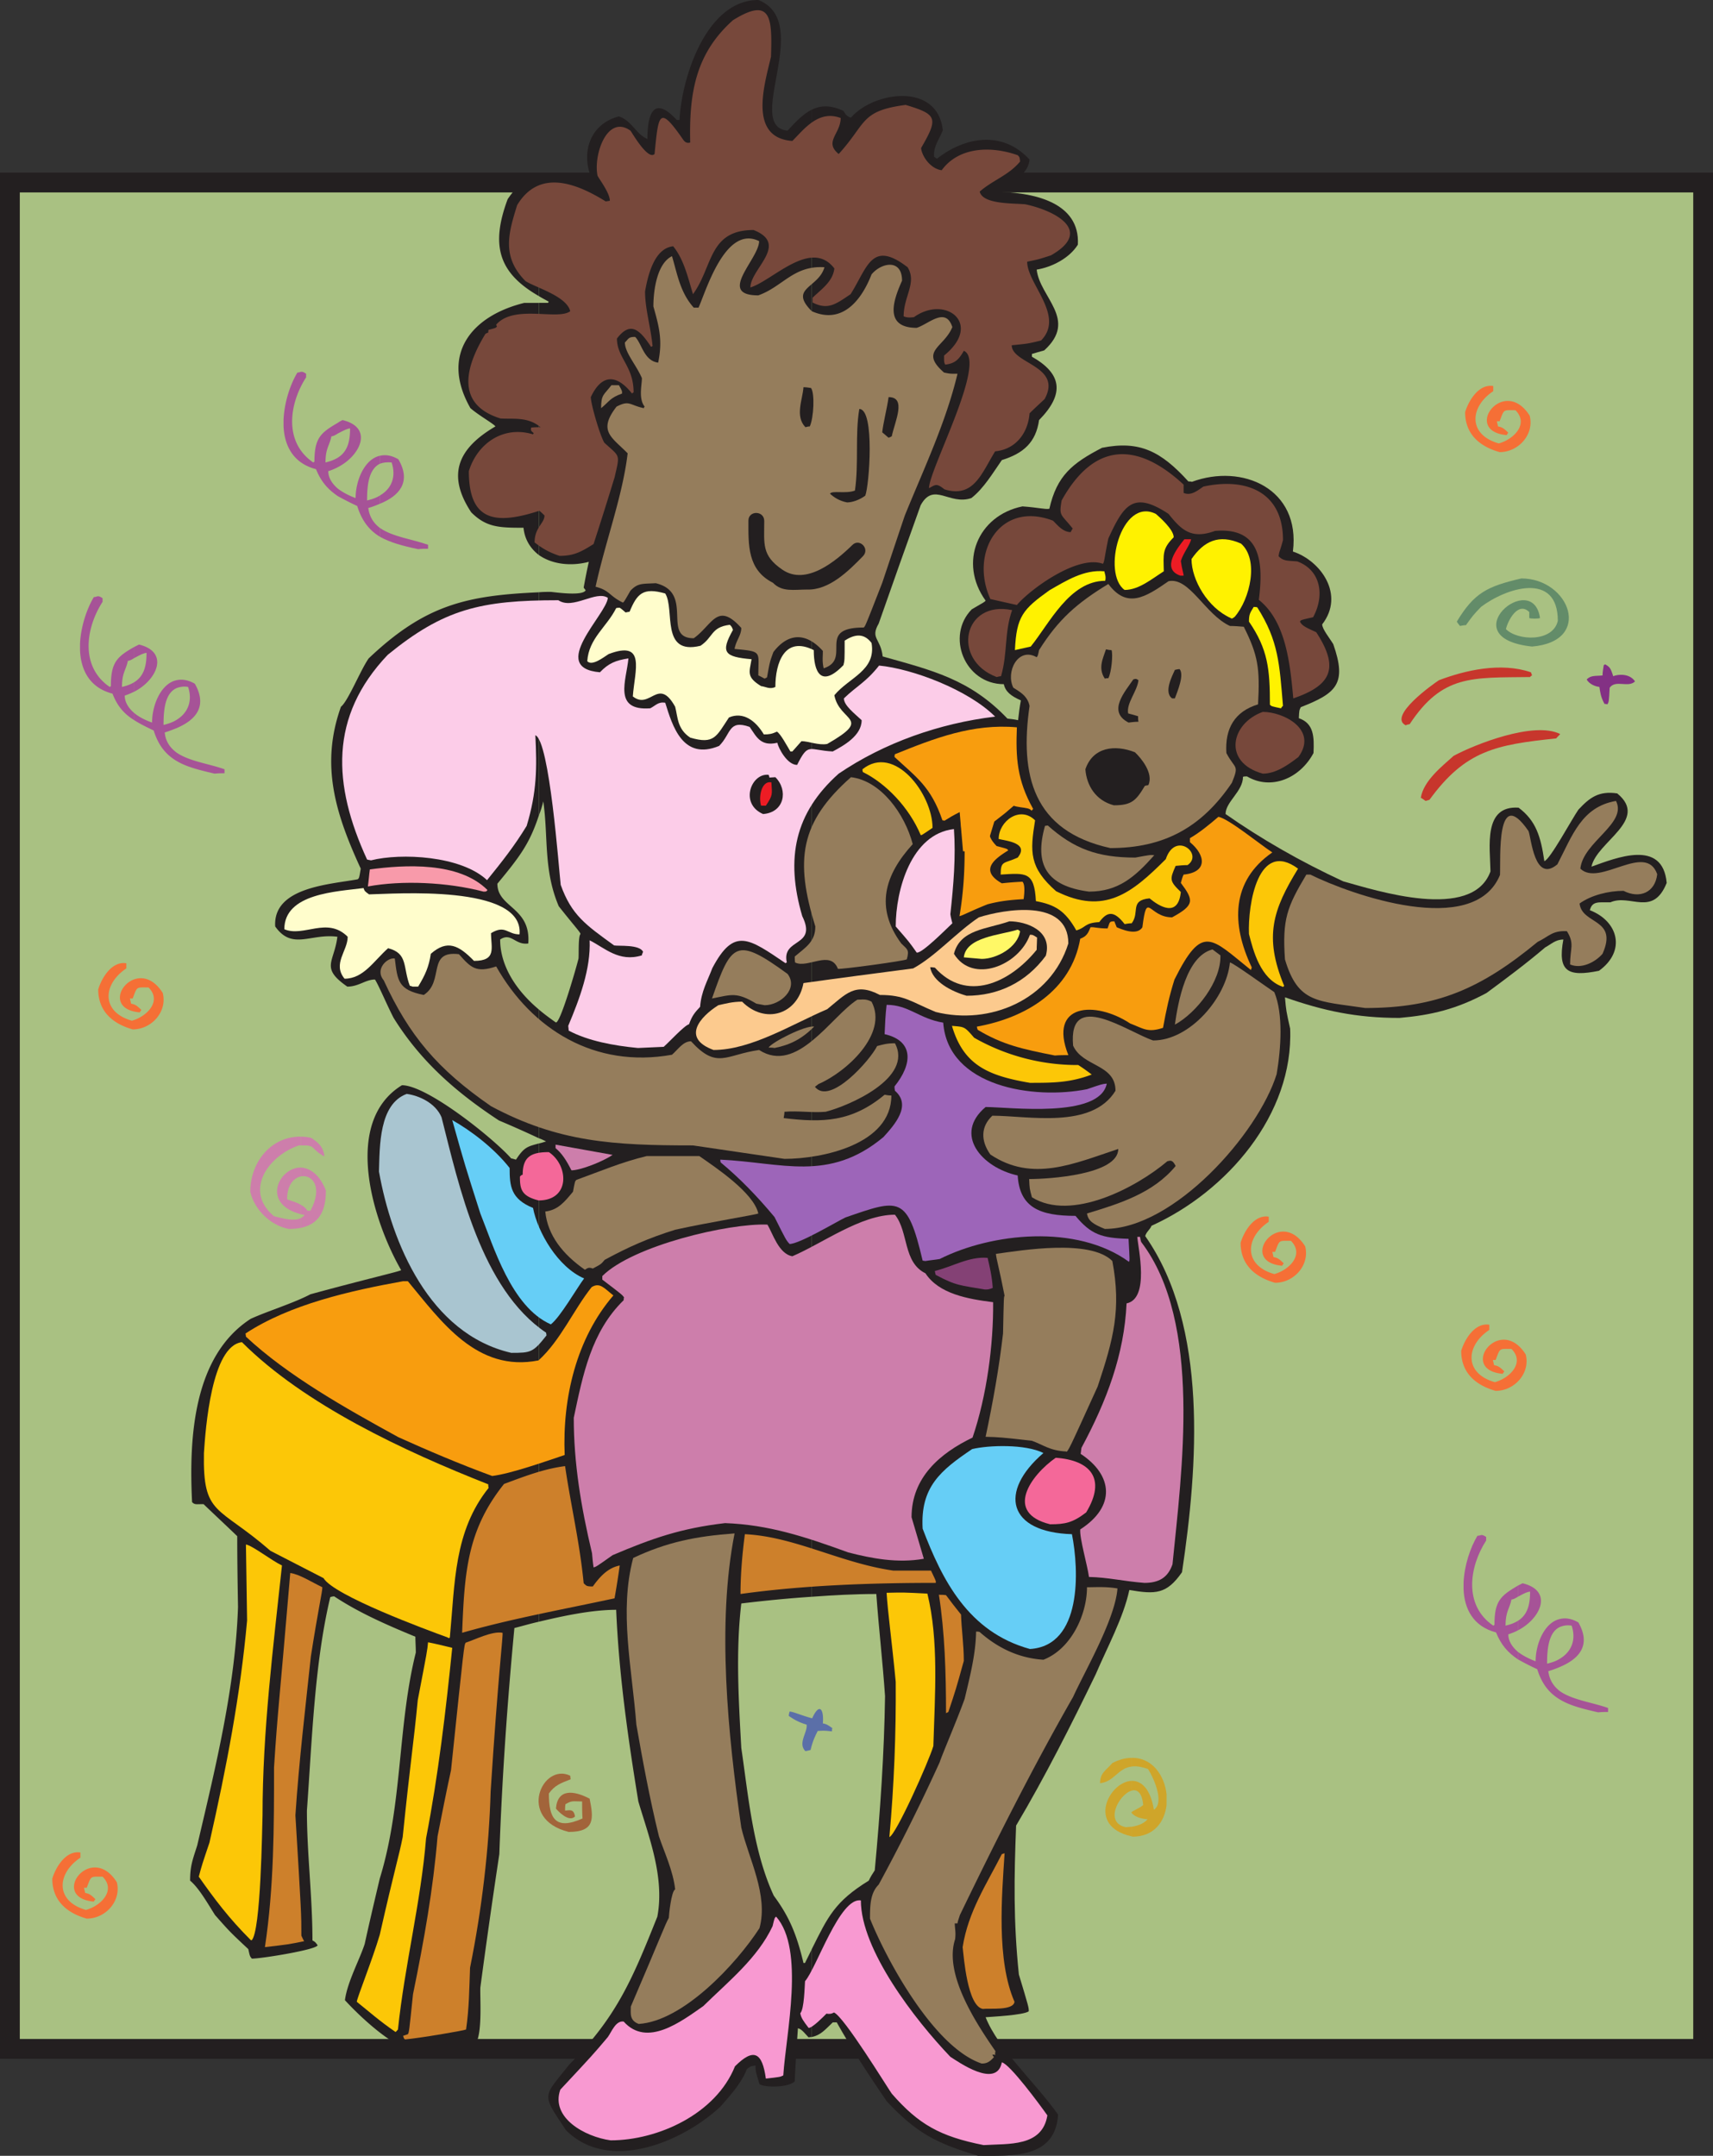
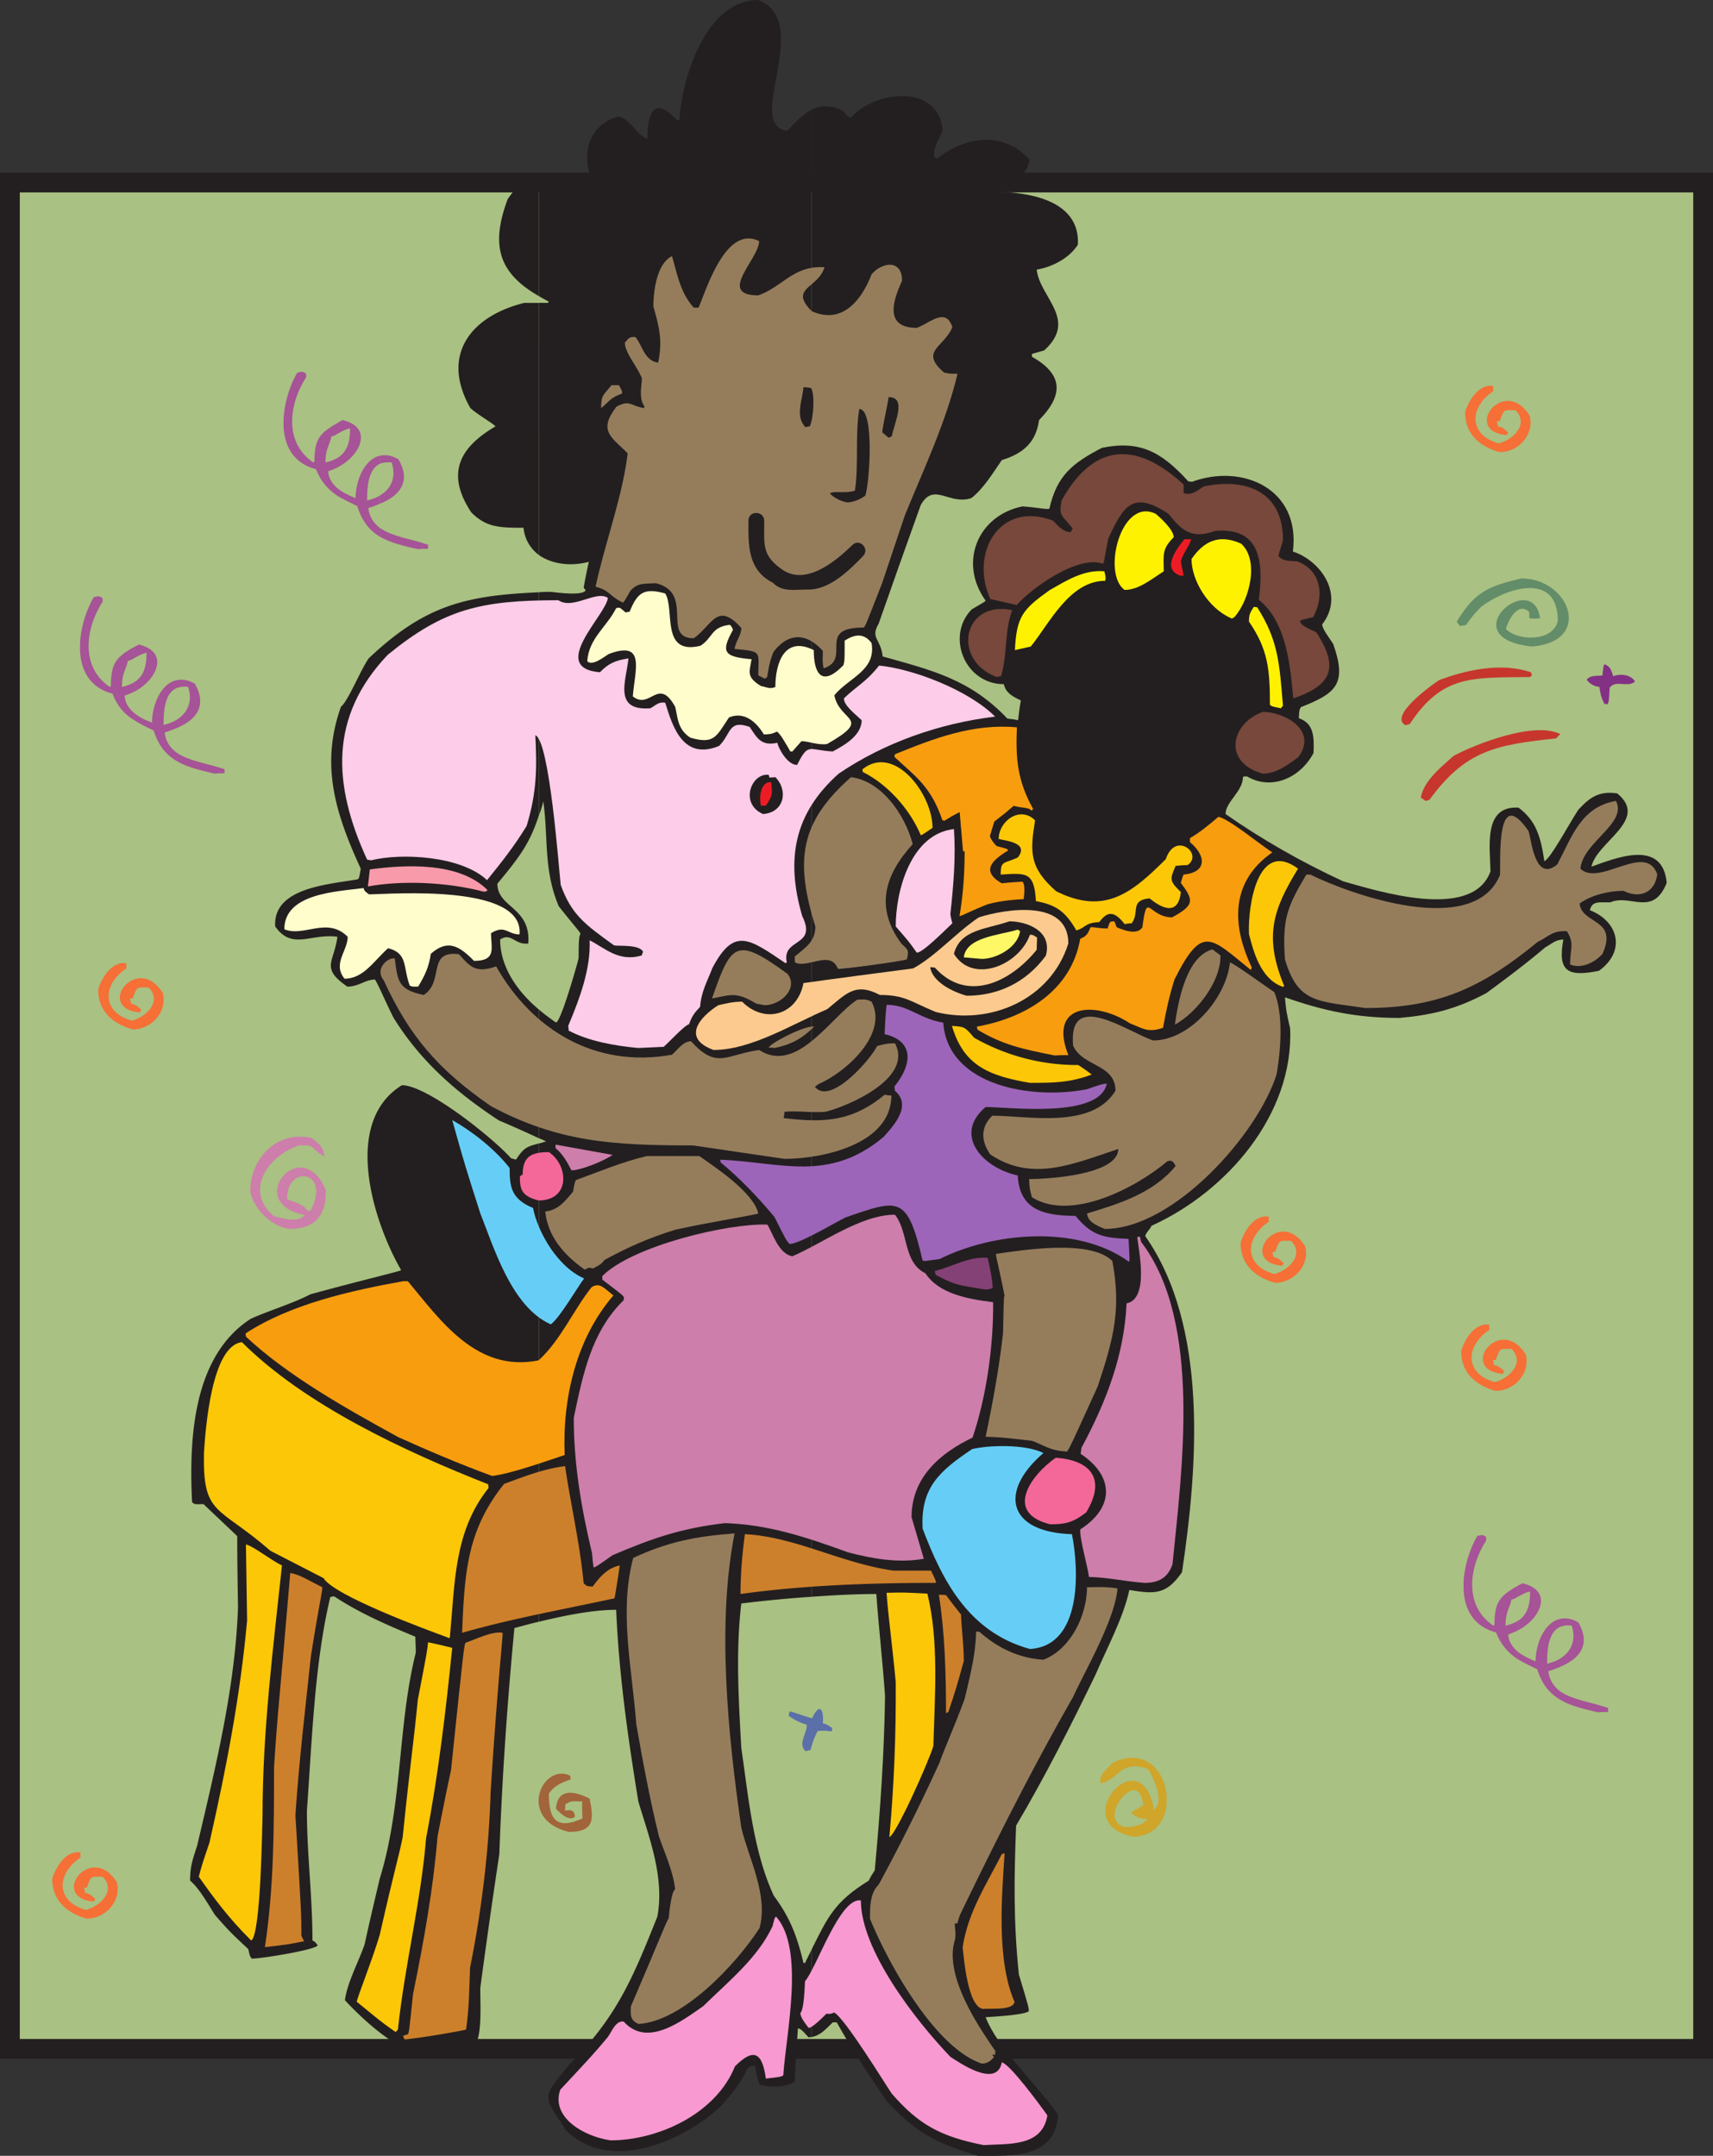
<svg xmlns="http://www.w3.org/2000/svg" width="171.609" height="216.005">
  <rect width="100%" height="100%" fill="#333333" stroke="none" />
  <path fill="#231f20" d="M171.61 206.281H0V17.297h171.61V206.28" />
  <path fill="#a9c182" d="M1.984 19.281H169.63v185.016H1.984V19.28" />
  <path fill="#231f20" d="M97.984 216c-4.246-1.27-6.187-2.3-9.164-5.473-1.863-2.738-3.53-5.277-4.996-7.894h-.398c-.793.754-1.192 1.27-2.102 1.469v-8.809c1.625-3.254 2.301-4.762 5.711-6.863.16-.356.36-.672.598-1.032.555-5.949.949-11.78 1.031-17.453-.238-3.453-.637-6.902-.875-10.234-2.14 0-4.285.117-6.465.277v-149c.871-.437 1.903-.476 3.172.121.121.157.238.555.754.672 2.262-2.617 8.688-3.57 9.203 1.27-.316.836-.992 1.668-.871 2.66.078.039.156.117.277.195 2.778-2.18 6.543-2.894 9.282.082-.196 1.942-2.457 2.18-2.696 3.254 3.094.117 7.774 1.031 7.535 5.274-.87 1.39-2.656 2.261-4.125 2.5.317 2.816 4.165 4.996.754 8.093-.437.118-.832.235-1.23.356v.277c3.016 1.707 3.293 3.73.715 6.348-.317 2.222-1.547 3.332-3.73 4.008-.91 1.308-1.825 2.855-3.055 3.808-2.22.754-3.766-1.668-5.075.711-1.43 3.969-2.816 7.895-4.207 11.863-.87 1.508.2 1.47.399 3.293 4.918 1.387 8.726 2.262 12.496 6.227.355.04.71.078 1.07.16.078-.676.156-1.348.278-1.984-.993-.438-1.547-.875-1.707-1.625-3.926 0-5.833-4.84-3.211-7.5 1.308-.754 1.308-.754 1.386-.871-2.738-3.809-.793-8.532 3.692-9.442 1.625.117 2.257.317 2.695.239.754-3.332 2.3-4.563 5.277-6.11 3.77-.754 5.91.356 8.649 3.371.117 0 .238 0 .355.04 5.04-1.864 10.91.675 10.117 6.984 2.778.91 5.235 4.32 2.934 7.297 0 .476.754 1.39 1.11 1.984 1.39 3.965.32 4.918-3.25 6.309-.16.316-.16.316-.2 1.109 1.508.516 1.547 1.863 1.469 3.492-1.352 2.54-4.246 3.766-6.664 2.34-.16 0-.281 0-.399.039 0 1.469-1.746 2.5-1.746 3.73 3.57 2.5 7.5 4.758 11.782 6.743 3.293.914 12.933 4.047 14.757-.993-.039-2.457-.753-6.625 2.817-6.386 1.746 1.308 2.222 2.898 2.578 5.355.555-.117 2.777-4.246 3.414-5.156 1.11-1.191 2.023-1.906 3.887-1.629 3.254 2.66-2.063 4.84-2.578 7.34 2.457-.871 7.14-2.816 7.535 1.629-1.387 3.45-3.649 1.07-5.633 1.941-1.07.04-1.824-.199-2.063.793 2.856 1.113 3.653 4.086.914 6.07-3.132.637-4.167.083-3.57-3.132-.793 0-1.23.476-1.824.793-1.906 1.625-3.93 3.132-5.871 4.562-3.016 1.625-5.516 2.219-8.73 2.5-4.32 0-7.614-.715-11.465-2.066.12 1.351.12 1.351.52 3.137.355 8.605-6.349 16.343-13.888 19.753-.156.399-.515.598-.632 1.032 6.343 9.047 5.273 23.09 3.687 33.68-1.547 2.222-2.656 2.222-5.277 1.784-.594 2.778-2.219 5.754-3.371 8.45-2.418 5-5.079 10.277-7.973 15.156-.2 5.156-.277 9.559.277 14.914.992 3.293.992 3.293.992 3.691-.515.395-3.847.555-4.324.594 1.27 3.211 4.922 6.465 7.262 9.758-.281 4.441-4.605 4.125-8.016 4.125" />
  <path fill="#231f20" d="M81.324 204.102c-.078 0-.199 0-.316.039-.516-.555-.715-.836-1.074-.914-.118 1.785-.239 3.53-.317 5.316-.633.637-3.015.637-3.531.277-.395-1.308-.395-1.308-.395-1.863-.593.078-.515.117-.875.356-.472 1.308-1.664 2.66-2.656 3.77-3.77 3.53-11.187 6.663-15.472 2.339-2.458-3.73-2.34-3.172.359-6.586 4.758-4.758 6.348-8.648 8.805-14.797.753-3.965-.872-8.05-1.903-11.543-1.07-6.547-1.945-12.773-2.222-19.2-2.418 0-5.235.595-7.735 1.192v-47.922c.238-.039.434-.12.715-.199-.238-.117-.477-.238-.715-.316v-12.895c.555.477 1.11.875 1.664 1.27.399.398 2.102-5.551 2.301-6.387.04-.594-.039-2.219.2-2.457-.04-.2-.516-.676-2.18-2.777-1.551-3.649-1.036-6.942-1.551-10.512a9.726 9.726 0 0 1-.434 1.387V59.344c.395-.04.793-.04 1.188-.04.476.04 3.175.438 3.492-.156-.078-.12-.156-.199-.2-.277.16-.875.321-1.707.516-2.578-1.824.477-3.687.238-4.996-.676v-25.27h.91c.04-.038.04-.117.082-.117-.359-.199-.675-.359-.992-.558V17.496c1.387-.32 3.016.04 4.996.711.082-.039.239-.039.399-.039-1.309-2.773-.317-5.75 2.617-6.504 1.308.438 1.707 1.785 2.855 2.262 0-2.383.559-4.485 2.938-1.906h.277C68.274 7.855 70.73 0 75.97 0c5.593 2.223-1.508 12.656 2.933 13.09.793-.871 1.547-1.664 2.422-2.102v149c-2.383.157-4.761.395-7.062.672-.555 4.762-.278 9.485 0 14.48.675 4.524 1.152 10.274 3.254 14.798 1.586 2.144 2.3 3.925 2.976 6.742h.156c.239-.512.477-.95.676-1.387v8.809" />
  <path fill="#231f20" d="M53.992 162.488c-.875.196-1.668.434-2.46.633-.716 7.54-1.231 14.957-1.509 22.652a785.668 785.668 0 0 0-1.902 13.368c-.039 1.109.2 4.285-.398 5.515-2.578-.199-4.957.356-7.258.516-2.063-.914-4.64-3.371-5.91-4.762.238-1.824 1.468-4.047 1.98-5.633.477-2.18.992-4.363 1.508-6.547 2.3-7.457 1.785-15.351 3.613-22.648 0-.555-.043-1.113-.043-1.59-2.972-1.226-5.672-2.418-8.133-4.043-.156 0-.277.04-.394.078-1.586 6.664-1.824 14.32-2.34 21.383 0 4.324.555 8.567.555 13.012.277.156.277.156.515.476 0 .434-5.593 1.348-6.586 1.348-.199-.238-.199-.238-.355-.953-1.824-1.707-1.824-1.707-3.332-3.41-.754-1.192-1.629-2.738-2.5-3.453 0-1.508.277-2.141.715-3.532 1.863-7.933 3.808-15.867 4.086-23.878-.04-2.383-.078-4.762-.078-7.102-1.153-1.11-2.262-2.14-3.375-3.211-.754 0-.871.078-1.149-.2-.32-6.468.117-14.64 5.871-18.366 1.742-.793 4.242-1.547 5.989-2.461 5.515-1.508 9.003-2.301 9.085-2.418-2.855-4.961-5.91-14.84.079-18.528 2.539 0 9.203 5.356 10.949 7.34.117 0 .316.078.476.117.832-1.27 1.149-1.308 2.301-1.625zm0-48.437v-12.895c-2.222-1.863-3.887-4.324-3.887-7.02 1.11-.753 1.504.594 2.817.395.277-3.648-3.094-3.57-3.094-5.988 2.34-2.816 3.25-4.086 4.164-6.863V59.344c-7.219.32-11.387 1.234-17.058 6.625-.832 1.191-2.063 4.285-2.778 4.844-2.062 5.789-.593 10.628 1.985 16.222-.16.953-.16.953-.317 1.07-2.816.516-8.492.793-8.254 4.723 1.707 2.418 3.532.672 6.23 1.031-.32 2.579-1.745 3.094.993 4.996 1.148 0 1.824-.71 2.773-.71.399.632 1.153 2.457 1.868 3.847 2.617 4.203 6.07 7.336 10.55 10.274a108.66 108.66 0 0 1 4.008 1.785zm0-58.434c-.832-.633-1.43-1.547-1.547-2.738-2.46 0-3.73-.04-5.238-1.547-2.539-3.848-1.23-6.465 2.422-8.605-.121-.239-1.629-1.075-2.5-1.829-3.055-5.355.078-9.242 5.394-10.55h1.47zm0-25.945c-4.008-2.3-4.879-5.035-3.133-9.719.993-1.465 1.98-2.18 3.133-2.457v12.176" />
  <path fill="#f899d1" d="M98.54 214.93c-4.364-.871-6.505-2.063-9.204-5.157-.477-.675-4.797-7.734-5.79-8.132-.276.16-.476.16-.753.117-.277.281-1.39 1.43-1.785 1.43-.516-.676-.754-.993-.836-1.47.398-.394.437-2.734.476-3.21 1.153-1.313 3.493-8.45 5.594-8.094 0 4.957 5.434 11.98 8.965 15.668.754.477 4.64 3.254 5.156.555.797.16 3.809 4.246 4.563 5.316-.516 3.176-3.887 2.817-6.387 2.977m-37.367-.477c-2.578-.355-6.031-2.262-5.04-5.078 3.255-3.488 3.255-3.488 4.763-5.273.394-.559.792-1.668 1.585-1.551 2.34 2.62 5.754 0 7.973-1.547 2.5-2.457 5.438-4.797 6.945-8.012.196-.832.196-.832.356-.953 2.894 3.293.992 11.703.715 15.91-.317.156-.317.156-1.746.317-.36-2.657-1.23-3.094-3.094-1.23-1.906 4.76-7.695 7.417-12.457 7.417" />
  <path fill="#957d5c" d="M98.344 206.758c-4.84-1.625-9.602-10.551-11.188-14.52 0-1.386.04-2.578.871-3.41a194.524 194.524 0 0 0 6.11-12.258c.238-.754 1.746-4.246 2.5-6.347.554-2.34 1.11-4.485 1.148-6.746.121 0 .238 0 .36.043 1.703 1.507 3.808 2.617 6.386 2.777 2.778-1.074 4.364-4.524 4.364-7.262.91 0 1.902-.078 3.054.121-.238 3.094-3.254 8.25-4.445 10.867-4.086 7.141-7.734 14.399-11.344 21.86-.078.277-.2.555-.238.832h-.277c.039.754.117.871.039 1.586-1.149 3.492 2.101 8.41 4.046 11.226-.039.121-.039.239-.039.399-.12-.082-.12-.082-.277-.04.04.079.117.157.156.235-.433.477-.71.637-1.226.637" />
  <path fill="#cd802b" d="M40.582 204.34c-.117-.082-.117-.082-.2-.36.161-.039.321-.117.477-.16.121-.195.121-.195.516-4.004 1.113-5.437 2.023-10.554 2.46-15.828.438-2.222.872-4.445 1.349-6.625 1.308-12.535 1.308-12.535 1.468-12.773.875-.277 2.657-1.192 3.692-.992.078.199-.438 4.164-1.192 15.906-.16 5.715-.875 11.781-2.062 17.652-.082 2.063-.082 4.008-.399 6.192-.238.117-4.68.87-6.109.992" />
  <path fill="#fcc707" d="M39.55 203.543c-1.507-1.031-2.616-2.02-3.808-2.973.043-.437 1.547-4.168 2.301-6.707 1.508-6.664 1.906-7.812 2.3-9.797.755-7.418 1.114-9.558 1.509-13.726.953-4.957.953-4.957 1.03-5.79.794.157 1.59.356 2.423.555-.637 6.266-1.39 12.735-2.621 19.082-.516 6.387-2.141 12.692-2.817 19.16-.234.278-.234.278-.316.196" />
  <path fill="#957d5c" d="M63.988 202.79c-.953-.356-.793-1.071-.793-1.743 3.016-7.024 3.41-8.172 3.809-8.887 0-.238.238-2.66.633-2.855-.2-1.867-1.11-3.77-1.625-5.317-.953-3.886-1.625-7.578-2.262-11.187-.438-5.711-1.746-11.344-.316-16.7 3.37-1.59 6.304-2.183 10.156-2.46-1.785 9.043-.676 20.113.672 29.472.715 3.055 2.738 6.746 1.824 10.078-2.34 3.61-7.656 9.32-12.098 9.598" />
  <path fill="#cd802b" d="M98.46 201.285c-1.546-.281-1.905-5.2-2.022-6.191.554-3.57 2.421-6.348 3.925-9.32.082-.04.16-.04.278-.083-.278 4.247-.832 10.711.992 14.88-.117.91-2.535.632-3.172.714m-71.921-6.191c.913-6.067.913-12.098.913-18.008.356-5.633.555-6.746 1.625-19.477.914.118 2.145.91 3.215 1.426 0 .477-.398 2.102-1.152 6.942-.555 5.238-1.188 10.472-1.547 15.91.597 9.875.597 9.875.597 12.058.079.157.157.356.278.555-1.547.316-1.547.316-3.93.594" />
  <path fill="#fcc707" d="M25.113 194.379c-2.183-2.18-3.61-4.082-5.199-6.344.32-1.191.32-1.191 1.07-3.414 1.707-7.535 3.098-14.797 3.77-22.254l-.117-7.617c.672.121 2.539 1.59 3.61 2.105-.876 8.211-1.946 16.622-1.946 25.032-.04.988-.156 11.781-1.11 12.535-.039-.043-.039-.043-.078-.043m63.985-10.313c.476-5.234.675-10.472.636-15.55-.398-4.164-.793-6.942-.914-8.926 1.707-.04 1.707-.04 4.086.082 1.153 4.719.754 10.074.598 15.27-.438 1.507-3.73 8.886-4.406 9.124" />
  <path fill="#cfa52a" d="M113.457 184.027c-.04-.039-.082-.039-.121-.039v-.953c.555-.078 1.23-.277 1.629-.754-.836-.078-1.313-.277-1.63-.672.122-.199.794-.398 1.192-.754-.117-1.27-.636-1.628-1.191-1.43v-.991c.953-.04 1.906.714 2.262 2.894 1.152-.754-.16-3.45-.594-4.086-.715-.238-1.23-.316-1.668-.238v-.871c2.062-.078 3.332 1.746 3.531 3.648v1.074c-.199 1.704-1.27 3.172-3.41 3.172" />
  <path fill="#cfa52a" d="M113.336 183.988c-4.524-1.031-2.223-5.437 0-5.554v.992c-1.27.394-2.734 3.21-.555 3.648.16 0 .356-.039.555-.039zm0-6.984v-.871c-.594 0-1.188.16-1.902.515-.594.715-1.23.954-1.23 2.024 1.429-.16 1.745-1.469 3.132-1.668" />
  <path fill="#a2643a" d="M56.969 183.55c-5.239-1.308-2.621-6.98.156-5.632 0 .121.04.238.04.36-1.032.394-1.626.632-2.18 1.425 0 2.461.632 3.73 3.37 2.5-.039-.594-.039-1.152-.039-1.707-.953 0-.992-.117-1.668.277-.039.2-.039.438-.039.637.399 0 .871-.238.993.594-.633.633-1.747-.594-1.907-.793.16-2.024 1.785-1.824 3.375-.992.395 1.984.555 3.332-2.101 3.332" />
  <path fill="#5b6fa8" d="M80.688 175.457c-.793-.793.238-1.902.12-2.656-.913-.278-1.308-.555-1.785-.871 0-.16.04-.278.079-.438.359 0 1.191.395 2.261.676.715-1.59 1.192-.953 1.07.512.278.043.477.12.954.476-.04.082-.04.2-.04.32-.753-.081-.753-.081-1.429-.042-.316.636-.516 1.074-.715 1.906a9.727 9.727 0 0 1-.515.117" />
  <path fill="#cd802b" d="M94.773 171.652c0-4.007-.12-8.093-.714-11.863.195 0 .476 0 .714.04.473.636.989 1.308 1.504 1.944.043 1.426.278 3.016.278 4.641-.793 2.856-.793 2.856-1.547 5.117-.078.04-.156.078-.235.121" />
  <path fill="#66cef6" d="M103.18 165.223c-6.188-1.703-8.805-6.942-10.75-12.059-.239-4.164 1.785-5.832 4.96-7.973 1.665-.398 5.317-.515 7.141.395-4.523 3.89-3.57 7.937 2.856 8.133.715 3.61 1.031 11.187-4.207 11.504" />
  <path fill="#fcc707" d="M44.867 164.074c-2.183-.793-11.426-4.207-12.457-5.953-1.785-.91-3.531-1.824-5.312-2.734-5.278-4.602-6.786-3.453-6.668-9.801.16-2.418.754-10.75 3.808-11.106 6.27 6.266 16.227 10.91 24.676 14.243 0 .117 0 .238.04.355-3.493 4.363-3.372 9.52-3.888 14.996-.12.078-.12.078-.199 0" />
  <path fill="#cd802b" d="M46.297 163.598c.238-6.11.516-10.313 4.203-14.918 1.945-.711 3.926-1.504 6.11-1.782.554 3.809 1.468 7.653 1.863 11.739.277.238.238.32.914.32.715-.992 1.508-1.867 2.699-2.102a93.61 93.61 0 0 1-.52 3.29c-5.156 1.113-10.273 2.023-15.27 3.453m27.888-3.888c0-2.062.199-4.167.437-5.991 4.996.238 9.598 2.898 14.875 3.648h3.77c.515 1.074.515 1.074.472 1.23-6.543 0-13.246.239-19.554 1.114" />
  <path fill="#cd7eab" d="M114.645 158.598c-2.063-.157-3.649-.555-5.551-.594-.16-1.192-.953-3.887-.875-4.762 3.57-2.3 3.293-5.433.039-7.574.043-.2.043-.398.082-.598 2.539-4.718 4.285-9.36 4.52-14.476 2.343-.477 1.152-5.555 1.074-6.664h.277c.039.156.039.316.117.515 6.149 8.051 4.047 23.047 3.133 32.29-.473 1.386-1.426 1.863-2.816 1.863m-55.18-1.548c-.078-.515-.117-.991-.156-1.425-1.114-4.684-1.829-9.047-1.829-13.57.915-4.32 1.747-8.606 5-11.782 0-.117 0-.195.04-.277-.2-.277-.2-.277-2.18-1.785v-.356c3.055-3.054 12.691-5.316 16.539-5.156.52.832 1.113 2.934 2.5 3.172 3.055-1.308 6.863-4.164 10.277-4.164 1.387 1.746.793 4.762 3.055 5.871 1.348 2.063 4.242 2.578 6.781 2.895.04 4.246-.633 9.363-2.062 13.566-3.215 1.547-6.11 3.969-6.11 7.977.399 1.386.832 2.777 1.23 4.164-2.616.476-5.277-.04-7.577-.637-4.364-1.586-7.973-2.773-12.336-2.934-4.403.516-7.262 1.508-11.266 3.211-1.629 1.153-1.629 1.153-1.906 1.23" />
  <path fill="#f46899" d="M105.203 152.727c-4.64-1.149-1.941-4.918.559-6.665 3.449.239 5.117 2.063 3.05 5.477-1.347 1.031-2.101 1.188-3.609 1.188" />
  <path fill="#f89d0e" d="M49.309 147.887c-3.25-1.188-6.504-2.578-9.399-3.887-5.277-2.895-11.07-6.148-15.273-10.074 0-.121-.04-.238-.04-.317 4.481-2.937 10.512-4.285 15.786-5.238h.476c3.332 4.008 6.907 9.164 13.094 7.934 2.219-2.024 3.488-5.04 5.317-7.34.832-.516 1.265.12 2.18.832-3.692 4.285-5.118 10.238-4.88 15.988-2.023.676-5.355 1.863-7.261 2.102" />
  <path fill="#957d5c" d="M106.793 145.43c-1.629-.078-2.3-.676-3.414-1.07-3.211-.36-3.211-.36-4.64-.4.753-3.57 1.347-6.901 1.745-10.35.078-3.692.078-3.692.157-3.77-.555-2.856-.832-3.692-.871-4.207 2.578-.356 9.44-1.508 11.664.715.91 4.84.117 7.816-1.47 12.574-2.816 6.187-3.015 6.664-3.171 6.508" />
-   <path fill="#a9c5d0" d="M51.215 135.55c-8.211-1.902-11.98-11.027-13.25-18.167.078-2.54 0-6.746 2.777-7.778 1.23.16 2.895.915 3.492 2.344 1.743 6.86 3.965 17.215 10.473 21.578 0 .082.04.16.04.278-1.349 1.707-1.548 1.746-3.532 1.746" />
  <path fill="#66cef6" d="M55.18 132.695c-3.965-1.746-5.75-7.855-7.059-11.11-1.547-4.839-1.547-4.839-2.816-9.358 1.824 1.03 4.164 2.777 5.75 4.8 0 1.825.12 3.094 2.343 4.004.473 2.422 2.457 5.91 5.118 7.063-.715.953-2.422 3.926-3.336 4.601" />
  <path fill="#844175" d="M98.66 129.203c-2.46-.433-2.855-.355-4.922-1.469-.039-.156-.078-.277-.078-.394 1.707-.399 3.41-1.469 5.278-1.309.199.832.437 1.824.515 3.016-.437.156-.437.156-.793.156" />
  <path fill="#f56f36" d="M127.738 128.531c-2.222-.636-3.453-1.984-3.453-4.008.356-1.191 1.39-2.855 2.817-2.617v.516c-2.38 1.586-2.54 4.363.558 5.234 1.465-.394 3.05-1.941 1.664-3.332-1.27 0-1.11-.117-1.586 1.11h-.277c.039.16.078.32.117.515.356.082.516.121 1.031.637a.757.757 0 0 0-.156.238c-4.523-.398-.281-6.031 2.3-1.945.474 1.867-1.112 3.652-3.015 3.652m22.094 10.829c-2.223-.633-3.45-1.985-3.45-4.008.356-1.188 1.388-2.856 2.817-2.618v.516c-2.383 1.586-2.539 4.363.555 5.238 1.469-.398 3.055-1.945 1.664-3.332-1.27 0-1.11-.12-1.586 1.11h-.277c.039.156.078.316.12.515.356.078.516.117 1.032.633a.823.823 0 0 0-.16.238c-4.524-.394-.277-6.027 2.3-1.941.477 1.863-1.109 3.648-3.015 3.648m.398-94.059c-2.222-.632-3.453-1.98-3.453-4.003.36-1.192 1.391-2.856 2.817-2.617v.515c-2.38 1.586-2.54 4.364.554 5.235 1.47-.395 3.055-1.942 1.668-3.332-1.27 0-1.109-.118-1.586 1.109h-.277c.04.16.078.32.117.52.36.078.516.117 1.032.632-.079.079-.118.16-.157.239-4.523-.399-.277-6.032 2.301-1.946.473 1.868-1.113 3.649-3.016 3.649M13.29 103.14c-2.22-.632-3.45-1.984-3.45-4.007.355-1.188 1.387-2.856 2.816-2.617v.515c-2.379 1.586-2.539 4.364.555 5.239 1.469-.399 3.055-1.946 1.668-3.332-1.27 0-1.113-.122-1.59 1.109h-.277c.039.16.082.316.12.516.356.078.516.117 1.032.636a.798.798 0 0 0-.16.239c-4.524-.399-.277-6.032 2.3-1.946.477 1.863-1.109 3.649-3.015 3.649m-4.601 89.097c-2.22-.633-3.45-1.984-3.45-4.008.356-1.187 1.387-2.855 2.817-2.617v.516c-2.38 1.586-2.54 4.363.554 5.238 1.47-.398 3.055-1.945 1.668-3.332-1.27 0-1.113-.12-1.59 1.11H8.41c.04.16.082.316.121.515.356.078.516.121 1.031.637-.082.078-.12.156-.16.234-4.523-.394-.277-6.027 2.301-1.941.477 1.863-1.11 3.648-3.015 3.648" />
  <path fill="#957d5c" d="M58.594 127.223c-2.223-1.551-3.73-3.453-3.969-5.832 1.309-.16 1.945-.993 2.777-1.985.2-1.07.2-1.07.356-1.191 2.304-.832 4.523-1.785 7.023-2.38h5.278c1.586 1.11 5.433 3.65 5.91 5.75-.2.122-4.918.876-8.332 1.63-2.657.832-4.64 1.703-7.059 3.015-.36.434-.36.434-1.191.872-.438-.16-.516-.04-.793.12" />
  <path fill="#9d65b9" d="M92.71 126.348c-.12 0-.198-.04-.28-.04-1.547-6.585-2.34-6.187-7.735-4.324-.91.438-4.601 2.657-5.593 2.657-.356-.395-.356-.395-1.508-2.696-1.785-2.144-3.531-3.93-5.395-5.476-.039-.117-.039-.196-.039-.278 6.149.278 10.871 2.301 16.344-2.261 1.11-1.227 2.855-3.172 1.152-4.641-.043-.2-.043-.316-.043-.434 1.825-2.261 1.946-4.562-.992-5.238.043-.992.082-1.945.2-2.937 2.222 0 3.253 1.39 5.671 1.785.477 6.43 9.047 7.738 14.403 6.668 1.507-.516 1.507-.516 1.984-.559-.715 3.531-9.8 2.344-12.14 2.344-3.255 2.734-.395 6.066 3.214 6.86.195 3.214 2.219 4.046 5.79 4.046 1.546 1.867 2.62 2.223 5.316 2.301.12 2.184.12 2.184.039 2.3-5.235-3.808-13.766-2.894-18.961-.277-.477.082-.992.122-1.426.2" />
  <path fill="#cd7eab" d="M30.191 113.89c.317 0 .672.04.989.122.515.355 1.23.793 1.312 1.863-1.469-.832-.797-1.148-2.3-1.11zm0 8.133c.118-.078.235-.16.317-.277-.082-.039-.2-.039-.317-.078v-.914c.235.121.477.316.594.555h.317c1.27-2.38.199-3.61-.91-3.45v-.875c.87.082 1.824.676 2.456 2.301 0 2.106-.714 3.332-2.457 3.73v-.992" />
  <path fill="#cd7eab" d="M28.922 123.133c-1.985-.395-3.492-2.102-3.848-3.727 0-3.015 2.14-5.594 5.117-5.515v.875h-.238c-3.016.992-5.594 4.52-2.5 7.097.555.121 1.984.598 2.738.16v.993a6.11 6.11 0 0 1-1.27.117zm1.27-1.465v-.914c-.477-.317-1.114-.438-1.43-.594 0-1.469.715-2.183 1.43-2.3v-.876c-2.223-.078-4.13 3.653 0 4.684" />
  <path fill="#957d5c" d="M110.68 123.133c-1.153-.473-1.668-.793-1.785-1.547 3.253-.988 6.625-2.023 8.882-4.758-.316-.637-.511-.555-.832-.476-3.133 2.656-9.636 6.07-13.566 3.609-.238-.871-.238-.871-.277-1.824 1.984 0 8.925-.438 8.925-3.016-4.441 1.469-8.609 3.371-12.812.555-.992-1.387-.953-2.817.2-3.887 3.57 0 9.956 1.387 12.335-2.5 0-2.695-3.293-2.379-4.246-4.52-.516-5.714 5.437-1.39 8.016-.519 3.687 0 7.34-4.281 7.695-7.813.277 0 3.61 2.418 4.445 2.973.91 2.184.672 5.637.235 8.215-1.864 5.988-10.313 15.508-17.215 15.508" />
  <path fill="#f46899" d="M53.953 120.277c-1.707-.433-1.867-1.109-1.867-2.379a.462.462 0 0 1 .277-.199c0-1.824.875-2.261 2.621-2.261 1.985 1.308 2.18 4.84-1.03 4.84" />
  <path fill="#cd7eab" d="M57.246 117.262c-.516-1.032-.992-1.742-1.59-2.219v-.355c1.907.355 3.809.671 5.715 1.027-.992.676-3.215 1.547-4.125 1.547" />
  <path fill="#957d5c" d="M78.586 116.113c-3.055-.437-6.148-.914-9.164-1.347-7.973 0-13.488-.32-20.23-3.93-5.395-3.727-8.212-7.098-10.75-12.613-.954-1.153.437-2.34 1.109-2.184.277 2.223.316 3.137 2.898 3.652 2.102-1.351.278-4.484 3.528-4.086 1.191 1.348 1.707 1.903 3.73 1.227 3.57 6.309 9.879 10.238 17.613 8.848.594-.516 1.11-1.348 1.907-1.348 2.617 2.856 3.449 1.348 6.82.871 3.808 2.461 7.18-3.332 9.84-5.039.515 0 .832-.117 1.425.2 1.708 3.214-2.539 7.062-5.316 8.253-.117.078-.234.195-.355.278 1.507 1.902 5.554-2.7 6.23-4.086.594-.16.988-.278 1.785-.278 1.864 3.489-4.605 6.266-6.945 6.864-1.387.117-2.734-.122-4.125 0 0 .195-.04.394-.078.632 3.926.477 6.824.395 10.113-2.34.2.04.438.079.676.079 0 4.921-6.98 6.347-10.711 6.347" />
  <path fill="#fcc707" d="M103.18 108.496c-4.203-.715-6.664-1.785-7.813-5.71 1.27.116 1.23.038 2.223 1.19a20.887 20.887 0 0 0 10.43 2.735c.437.277.875.594 1.351.953-2.183.832-3.969.832-6.191.832" />
  <path fill="#f89d0e" d="M105.68 105.758c-3.211-.633-5.235-1.07-7.735-2.578-.039-.118-.078-.196-.078-.317 4.84-.87 9.442-3.57 10.352-8.808.636-.235.793-.555 1.031-1.149.398-.039.676.121 1.707.121.238-.597.121-.715.676-.715.078.196.156.395.238.594.395.16 2.02.914 2.574 0 .477-3.77.598-.992 2.977-.992 2.262-1.227 2.183-1.707.875-3.45.078-.276.156-.597.277-.835 2.418-.234 2.223-1.942.633-3.25v-.399c.914-.515 1.984-1.386 2.855-2.14 1.032.195 4.13 2.738 5.399 3.57-4.129 2.856-4.129 7.18-2.066 11.504 0 .078-.04.156-.079.277-4.007-3.214-4.84-4.683-7.656.954-.515 1.625-.832 3.093-1.148 4.84-1.547.511-1.946.077-3.293-.438-3.492-2.3-8.25-2.024-6.192 3.172-.433 0-.91 0-1.347.039" />
  <path fill="#fcca8e" d="M71.484 105.203c-3.25-1.191-1.347-3.332.477-4.484.715-.156 1.39-.356 2.383-.356 2.3 2.301 5.55 1.309 6.148-1.863 3.688-.516 7.336-.992 10.988-1.469 2.258-1.23 4.325-3.61 6.582-5.117 2.5-.793 8.965-1.945 8.965 2.617-1.78 5.676-7.89 8.215-13.289 6.864-2.496-1.032-3.093-1.704-5.59-1.704-2.5-1.312-3.414-.082-5.277 1.426-3.531 1.508-7.617 4.086-11.387 4.086" />
  <path fill="#fccce8" d="M63.91 105.004c-2.46-.234-5-.711-6.941-1.742 0-.2-.043-.36-.043-.477 1.152-2.738 2.261-5.715 2.144-8.57 1.508.754 2.934 2.222 5.235 1.508 0-.118.082-.239.12-.356-.359-.754-2.421-.555-2.898-.637-2.855-2.062-4.28-3.054-5.355-6.07-.195-1.664-1.11-14.437-2.54-14.992.161 3.25.161 5.672-.87 9.082-1.23 2.023-2.461 3.57-3.969 5.438-2.617-2.461-8.645-2.739-11.621-1.985-.16-.039-.277-.039-.399-.082-3.449-7.496-3.808-14.32 2.067-20.508 5.633-4.601 9.32-5.472 17.094-5.472 1.468.992 3.77-1.032 4.96-.239-.12 1.664-6.03 7.02-.792 7.457.87-.914 1.586-1.191 2.855-1.39-.2 2.183-1.586 5.277 2.184 5 .554-.278.793-.676 1.504-.555.714 2.3 1.746 5.832 5.398 4.324 1.227-1.23.91-2.66 3.055-1.906.672.953 1.07 1.984 2.773 1.59.121.555.992 2.219 1.984 2.219 1.153-2.301 1.153-1.465 3.57-1.348 1.114-.594 2.895-1.586 2.895-3.133-.672-.637-1.78-1.469-1.78-2.183 1.265-1.23 2.218-1.625 3.526-3.29 3.332.317 8.926 2.418 11.625 5.114-5.593.676-11.109 2.62-15.671 5.715-4.403 3.925-5.352 8.488-3.649 14.28 1.547 3.134-2.101 2.142-1.547 4.642-.039 0-.117.039-.117.078-3.691-2.496-5.16-3.649-7.34.476-.515 1.348-1.113 2.34-1.23 3.887-.555.598-.793.875-1.11 1.746-.476.121-2.023 1.824-2.539 2.262l-2.578.117" />
  <path fill="#957d5c" d="M77.594 105.004c-.196-.04-.395-.04-.594-.04.277-.515 3.688-2.26 4.563-2.1-1.231 1.23-2.383 1.823-3.97 2.14m40.107-2.34c.32-2.3 1.152-6.863 3.769-7.535.277.2.515.394.793.594.082 2.578-2.38 5.754-4.563 6.941M136.781 101c-4.761-.715-6.742-.437-8.054-4.879-.274-4.008.199-5.238 2.144-8.492h.395c4.007 1.984 16.386 6.426 19.004.039.078-1.625-.399-9.121 2.855-4.402.277.675.594 5.277 2.895 3.336 1.507-2.899 2.421-5.754 5.87-6.352 1.153 2.262-3.288 4.086-3.57 6.785 1.907 1.863 6.547-2.7 7.7.555-.2 1.824-1.747 2.5-3.375 1.668-1.508 0-3.25.437-4.403 1.27.238 2.14 3.887 1.468 2.301 5.038-.754.871-2.14 1.547-3.25 1.07 0-1.628.473-2.062-.32-3.335-1.47-.078-1.785.52-2.934 1.074-5.676 4.68-10.078 6.625-17.258 6.625m-60.179-.281c-.278-.04-.555-.117-.832-.156-1.985-1.192-2.461-.91-4.442-.516 1.942-5.594 2.418-6.227 7.574-2.461 1.114 1.469-.71 3.133-2.3 3.133" />
  <path fill="#231f20" d="M96.836 99.77c-1.547-.438-3.414-1.43-3.652-2.856.16 0 .277 0 .476.04 3.133 3.491 7.461 1.585 10.195-1.786 0-.438.04-.832.04-1.23-.434-.278-.434-.278-.715-.278-1.11 3.094-5.75 4.957-7.614 1.906.633-2.46 3.293-2.46 5.555-3.254 1.664 0 4.36.91 3.649 3.45-1.985 2.699-4.801 4.008-7.934 4.008" />
  <path fill="#fffdcc" d="M41.336 98.855c-.117-.039-.195-.078-.277-.078-.715-1.863-.157-3.254-2.18-3.77-1.43 1.27-2.461 3.055-4.363 3.055-1.23-1.507.316-2.777.316-4.203-2.062-2.062-4.406.079-6.348-.754 0-3.609 5.278-3.77 7.934-4.125.117.317.117.317.555.633 2.34-.039 15.55-1.07 15.074 4.008-1.23 0-1.426-.992-2.856-.121 0 1.469.594 2.777-1.707 2.777-1.507-1.547-2.656-2.18-4.324-.71-.195 1.308-.555 2.101-1.27 3.288h-.554" />
  <path fill="#fcc707" d="M128.453 98.855c-2.183-.793-2.898-3.57-3.332-5.273-.121-2.937.91-9.52 4.918-6.547-2.5 4.086-3.453 6.785-1.39 11.742-.118.121-.118.121-.196.078" />
  <path fill="#957d5c" d="M83.941 97.07c-.754-1.941-3.015 0-4.285-.632-.039-.2-.039-.399-.039-.598 1.07-.91 2.063-1.465 2.063-3.012-2.063-6.664-1.547-10.433 3.57-14.957 3.016.36 5.395 3.692 6.188 6.707-2.817 3.09-3.805 6.344-1.149 9.953.594.598.832.598.555 1.59-.2.156-6.625 1.031-6.903.95" />
  <path fill="#fff866" d="M98.344 96.078c-.598-.039-1.23-.117-1.79-.156.239-2.063 3.653-2.223 5.4-2.777.077.039.155.078.237.156-.238 1.629-2.343 2.777-3.847 2.777" />
  <path fill="#fccce8" d="M91.836 95.445c-.754-1.07-.754-1.07-2.102-2.617 0-3.652 1.547-9.285 5.832-9.758.196 2.774-.039 5.59-.359 8.528.04.316.121.593.2.91-.516.476-3.055 3.058-3.571 2.937" />
  <path fill="#fcc707" d="M107.824 93.223c-1.113-1.98-2.144-2.578-4.047-2.934-.16-2.977-.992-2.816-3.53-2.66 0-1.426.315-1.07 1.706-1.703 1.188-1.469-1.113-1.668-1.906-1.864 0-1.789 2.144-3.374 3.648-1.867-.515 3.176-.593 4.723 2.106 7.102 4.84 2.418 7.574.2 10.988-3.215.95-2.855 3.809-.516 2.18.598-.395 0-.793.039-1.192.078-.593 1.347-.632 1.508.52 2.617-.277 2.66-2.223 1.39-3.133.637-2.027.195-.953 1.386-1.789 2.496-.238 0-.477.043-.71.082-1.075-1.39-1.747-1.27-2.54-.2-1.508.079-1.313.555-2.3.833" />
  <path fill="#f89d0e" d="M96.121 91.797c.395-2.34.516-4.445.516-6.547-.36-2.379-.36-2.379-.36-2.977 1.508-.632 2.5-.988 4.364-1.07-1.348 1.07-2.297 2.063-.793 3.57 1.074.278 1.074.278 1.152.438-1.348.832-2.937 1.984-.637 3.293a31.229 31.229 0 0 1 2.067-.16c.277.277.195 1.191.117 1.746-1.387.078-2.418.2-3.61.515-1.785.715-2.46 1.11-2.816 1.192" />
  <path fill="#f89aaa" d="M48.438 89.336c-3.649-.953-8.172-1.148-11.583-.516.079-.554.118-1.152.196-1.707 3.492-.476 8.926-.793 11.785 2.063-.121.16-.121.16-.398.16" />
-   <path fill="#957d5c" d="M109.094 89.336c-4.207-.555-5.516-2.656-4.406-6.586.081 0 .199-.04.28-.04 2.618 2.34 4.997 3.216 8.766 3.216 1.508-.278 1.508-.278 1.903-.238-1.942 2.18-3.61 3.648-6.543 3.648" />
-   <path fill="#957d5c" d="M111.234 84.973c-7.773-1.707-9.086-7.34-8.093-14.243-.196-1.03-1.07-1.468-1.625-1.824-.793-1.586.476-4.125 2.34-3.054.12-.16.12-.16.238-.715 1.945-3.094 3.808-4.719 6.941-6.625 1.863 2.5 3.692 1.351 6.031-.278 2.102-.433 3.649 3.332 6.149 4.485.437 0 .914.039 1.387.078 1.43 2.855 1.628 4.164 1.43 7.777-2.34.711-3.333 2.418-3.173 4.88.871 1.663 1.309 1.109.555 2.972-3.055 4.523-6.863 6.547-12.18 6.547" />
  <path fill="#fcc707" d="M92.234 83.664c-1.152-2.738-3.453-5.156-5.793-6.309-.039-.117-.039-.199-.039-.277 3.211-2.578 7.02 2.5 7.02 5.871-1.11.754-1.11.754-1.188.715" />
  <path fill="#f89d0e" d="M94.414 82.195c-1.148-3.37-2.617-4.324-4.8-6.347 0-.118 0-.196.042-.278 3.926-1.586 7.774-3.093 12.215-2.695-.117 3.012 0 5.273 1.629 8.172-.04.078-.121.117-.16.195-.278-.515-1.863-.117-2.5-.992-2.38 0-4.363.797-6.227 1.984-.078-.039-.16-.039-.199-.039" />
  <path fill="#231f20" d="M111.59 80.688c-1.824-.477-2.735-1.985-2.856-3.61.754-2.223 2.938-2.5 4.961-1.707.594.555 1.903 2.106 1.348 3.293-.121.04-.277.04-.355.082-.875 1.465-1.313 1.941-3.098 1.941m-35.145.876c-2.382-1.032-1.191-4.126.555-3.93.04.082.078.199.078.277.2 0 .399-.039.598-.039 1.308 1.309.91 3.531-1.23 3.692" />
  <path fill="#ed1c24" d="M76.246 80.727c-.277-.872.04-2.54 1.031-2.34.078 1.23.16 1.27-.554 2.34h-.477" />
  <path fill="#c7362c" d="M142.813 80.25c-.16-.117-.317-.238-.477-.316.277-1.704 2.101-3.133 3.293-4.204 2.14-1.152 8.05-3.492 10.672-2.183-.121.16-.281.277-.399.437-6.03.633-9.086 1.192-12.695 6.149-.117.039-.277.078-.394.117" />
  <path fill="#77483b" d="M126.508 77.516c-4.047-1.114-3.215-5.04 0-6.188 2.101 0 5.555 1.785 3.57 4.52-1.031.793-2.262 1.668-3.57 1.668" />
  <path fill="#fffdcc" d="M79.18 75.293c-.356-.594-.989-1.785-1.348-1.984-.516.238-.793.277-1.309.277-.832-1.387-2.062-2.3-3.492-1.703-1.27 1.902-1.465 2.734-3.886 2.023-1.31-.875-1.23-2.023-1.508-3.094-1.703-3.058-2.496.356-4.242-1.035.195-2.617 1.347-5.672-2.422-4.242-.555.356-1.664 1.23-2.141.715.156-2.3 1.941-3.414 2.895-5.316.12-.04.238-.04.359-.04.195.118.394.317.594.477.117-.043.238-.043.394-.082.754-1.824 1.352-2.457 3.57-1.824.993 1.586-.515 6.226 3.532 5.238 1.308-.875 1.031-1.867 2.937-2.101.196.195.196.195.317.511-1.27 2.262-.871 2.7 1.863 2.938-.238 1.347-.516 1.785.953 2.695.438.043.871.36 1.43.082 0-2.383.91-5.16 3.847-3.691 0 2.183.711 3.847 2.973 1.508.121-.477.121-.477.121-2.457.871-.56 1.863-.875 2.695.234.477 2.777-2.261 3.453-3.726 5.238.516 2.7 3.926 2.223-.715 4.88-.875.16-1.863-.278-2.578-.278-.277.316-.598.676-.914 1.031h-.2" />
  <path fill="#c7362c" d="M140.828 72.676c-1.824-.914 2.777-4.168 3.332-4.524 2.617-.992 6.188-1.824 9.203-.793.04.079.078.2.117.317-.078.039-.156.078-.195.16-5.793.078-8.77-.277-12.062 4.719-.118.039-.278.039-.395.12" />
  <path fill="#231f20" d="M113.059 72.398c-2.18-1.113-.317-3.136.476-4.324.278-.078.278-.078.516.078-.117 1.11-1.23 2.301-1.031 3.332.316.082.632.16.992.278 0 .16 0 .36.039.554-.356 0-.676.043-.992.082" />
  <path fill="#fff200" d="M128.332 70.969c-.953-.2-.953-.2-1.11-.356 0-3.57-.199-5.554-2.1-8.332 0-.754.116-.87.472-1.468.12 0 .238 0 .36.042 2.14 3.372 2.218 5.672 2.577 9.875-.078.04-.16.16-.199.239" />
  <path fill="#833184" d="M160.742 70.531c-.398-.71-.437-1.23-.515-1.703-.676-.082-1.149-.476-1.27-.754.438-.437.871-.32 1.586-.398 0-.356.082-.715.121-1.031.078-.04.117-.079.156-.079.438.278.516.317.793 1.188.438-.195 1.63-.317 2.184.52-.676.671-1.945-.2-2.54.632-.077 1.43-.077 1.43-.237 1.668-.079-.043-.2-.043-.278-.043" />
  <path fill="#231f20" d="M117.422 69.977c-.871-.633.039-2.301.277-2.856.16-.039.32-.078.477-.078.476.594-.2 2.18-.477 2.934h-.277" />
  <path fill="#77483b" d="M129.563 69.977c-.317-3.41-.715-7.696-3.454-9.875.516-3.97.082-7.301-4.402-6.903-2.379.871-3.371-.12-4.64-1.707-3.532-2.34-4.485-.914-6.032 2.461-.394 1.863-.394 2.418-.555 2.535-2.5-.91-7.218 2.5-8.609 4.13-.91-.2-1.785-.4-2.656-.598-2.102-4.641.953-9.875 6.265-7.856.36.32.954 1.152 1.786 1.152a1.81 1.81 0 0 1 .199-.355c-1.188-1.508-1.387-1.191-1.11-2.816 3.172-5.715 7.418-6.032 12.22-1.59v.832c.753.32 1.386-.235 1.98-.633 4.168-.914 7.976.437 7.976 5.355-.277 1.07-.398 1.153-.437 1.63.476.472.832.433 1.863.511 2.3.836 2.816 3.332 1.59 5.594-1.23.277-1.23.277-1.313.437.2.477.914.715 1.63 1.07 2.417 3.692 1.386 5.356-2.302 6.626" />
  <path fill="#957d5c" d="M76.602 67.996c-.239-.121-.434-.242-.633-.32 0-2.457.437-2.38-2.38-2.656.157-.875.673-1.352.673-2.102-2.418-2.7-2.895-.281-4.762 1.031-3.29 0 .121-4.562-3.805-5.515-1.351.078-1.785-.04-2.539.754-.636 1.109-.636 1.109-.754 1.19-1.39-.675-1.308-1.23-2.738-1.589.992-4.559 2.7-9.043 3.215-13.367-1.59-1.625-3.016-2.223-1.113-4.68 1.308-.676 1.27-.16 2.738.156 0-.078.039-.117.078-.156-.633-.793-.277-2.144-.277-2.855-.555-1.313-1.703-2.543-1.703-3.57.394-.399.355-.56 1.03-.56.673.677.872 2.384 2.302 2.579.476-2.258.078-3.648-.477-5.633 0-1.703.395-4.324 1.863-5.035.516 1.703.793 3.61 2.18 5.156h.48c.75-1.668 2.696-8.332 6.067-6.664 0 1.785-4.285 5.434-.078 5.434 2.457-.875 3.531-3.016 6.625-2.817-.598 2.102-3.61 2.063-1.27 4.403 3.016 1.351 4.957-1.032 5.988-3.688.993-1.191 3.055-1.586 3.055.633-.793 1.785-1.941 4.723 1.469 4.723 1.23-.399 2.894-2.145 3.57-.078-.832 2.062-3.332 2.378-.832 4.558.594.121.594.121 1.348.121-1.149 4.84-3.371 9.52-5.277 14.2-.75 2.222-1.504 4.484-2.262 6.746-1.703 4.363-1.703 4.363-1.863 4.48-4.84 0-1.11 3.137-4.004 4.086-.16-.711-.082-1.11-.082-1.742-1.786-1.985-3.57-1.707-4.957.117-.36.992-.36.992-.637 2.539a13.9 13.9 0 0 0-.238.121" />
  <path fill="#231f20" d="M110.68 67.996c-.715-1.074-.16-2.066.117-2.937.16.039.36.078.555.078.16.398 0 2.222-.317 2.816-.117 0-.238 0-.355.043" />
  <path fill="#77483b" d="M99.848 67.836c-4.559-1.707-3.371-7.734 1.547-6.703-.793 2.219-.434 4.281-1.11 6.62-.117 0-.277.044-.437.083" />
  <path fill="#fff200" d="M101.676 65.137c.156-3.371.793-4.086 3.449-5.989 1.668-.953 3.453-2.101 5.516-1.906 0 .16.199.516.078.953-3.57 0-5.594 4.285-7.457 6.586-.516.117-1.07.239-1.586.356" />
  <path fill="#638c69" d="M153.48 64.781c-8.171-.87.082-7.855.797-2.855-.16.078-.914.078-1.074 0v-.598c-1.11-1.11-2.14.836-2.34 1.707 1.192 1.192 4.723 1.309 5.2-.832 0-5-5.2-3.293-7.7-1.39-.793.835-.793.835-1.504 1.824-.199 0-.398.043-.597.082-.117-.16-.239-.278-.317-.438 1.746-2.894 3.055-3.531 6.465-4.324 4.84 0 7.223 6.309 1.07 6.824" />
  <path fill="#fff200" d="M123.293 61.926c-2.3-1.031-3.926-3.809-3.926-5.914 1.23-1.782 2.738-2.535 4.957-1.547 1.824 1.59.914 5.555-.633 7.34-.277.199-.277.199-.398.12m-10.629-2.815c-2.3-1.63-.36-9.364 3.133-7.618.316.278 1.785 1.547 1.785 2.34-1.152 1.152-1.031 1.664-.992 3.41-1.192.754-2.5 1.867-3.926 1.867" />
  <path fill="#ed1c24" d="M118.258 57.68c-2.024-.676-.238-2.856.394-3.649h.676c-.121.594-.754 1.309-1.031 2.18.117.875.277 1.23.277 1.469h-.316" />
-   <path fill="#77483b" d="M56.055 55.695c-1.192-.394-1.825-.832-2.5-1.347 0-1.508.992-1.903.992-2.7-.16-.156-.317-.316-.516-.472-4.484 1.465-7.062.988-7.062-3.969.836-2.738 3.414-4.602 6.43-3.687.038-.043.038-.122.078-.122-.438-.316-.239-.394-.278-.554.317-.04.633-.04.95-.04-1.27-1.07-2.735-.792-4.004-.874-4.762-1.465-3.332-5.512-1.508-8.489.078-.039.156-.078.277-.117 0-.082 0-.199.04-.277.753-.2.753-.2.831-.36a.296.296 0 0 1-.078-.156c1.785-2.066 6.188-.398 7.418-1.351-.355-1.508-3.492-2.38-4.48-3.016-2.422-2.457-1.708-4.797-.836-7.613 2.183-3.61 5.832-2.262 8.886-.36.078-.039.239-.039.399-.078 0-.754-.992-2.062-1.23-2.5-.438-2.062.952-6.187 3.292-4.523.117.12 1.746 3.015 2.418 2.34.399-4.043.438-4.957 2.899-1.387.078.078.238.36.672.238-.118-4.996.554-8.926 4.285-12.258 3.886-2.418 3.925-.156 3.808 3.649-.593 2.621-2.379 8.133 2.14 8.45 1.192-1.188 2.618-3.134 4.84-2.298 0 1.586-1.702 2.38-.198 3.606 2.82-3.094 2.144-4.32 6.707-4.918 3.171.953 3.293 1.312 1.546 4.324.079.793.91 2.062 2.063 2.223 1.707-2.34 4.918-2.461 7.617-1.508.195.199.195.199.238.636-1.152 1.387-2.738 1.864-4.046 3.012.316 1.27 3.21 1.153 4.562 1.27 2.856.597 6.941 2.62 2.578 5.117-1.23.398-1.23.398-2.383.637 0 2.222 3.809 5.433 1.391 7.894-1.309.317-1.309.317-2.938.477 0 1.863 5.118 2.062 3.293 5.394-.515.477-1.03.953-1.507 1.426-.157 1.984-1.387 3.613-3.45 3.809-1.347 2.183-2.144 4.722-5.078 3.808-.793-.633-.875-.476-1.547-.117 0-1.867 5.871-12.734 3.489-13.766-.512.914-.91 1.27-1.864 1.387-.117-.238-.117-.238-.117-.91 3.926-3.176.156-6.11-3.015-3.848-.594.078-.832 0-1.032-.082 0-2.023 1.348-3.37.395-4.918-3.61-2.777-4.004 0-5.711 2.7-1.469.988-2.262 1.625-3.809.832v-.477c.953-.914 2.024-1.625 2.184-2.934-2.34-3.058-6.188 1.227-8.41 1.903 0-1.863 3.926-4.324.316-5.754-4.523 0-4.047 3.652-6.07 6.43-.555-1.868-.95-3.532-1.984-4.801-1.903.199-2.536 2.933-2.817 4.523 0 1.742.559 3.528.754 5.473-.078.039-.117.078-.156.078-1.192-1.824-2.102-2.54-3.414-.832 0 1.945 1.668 2.738 1.668 5.395-.078.039-.118.082-.16.117-1.508-1.903-3.012-2.02-4.126.36 0 .675.876 3.73 1.348 4.562 1.59 1.468 1.59 1.07 1.031 3.488a397.581 397.581 0 0 1-2.101 6.668c-1.309.832-2.024 1.187-3.41 1.187" />
  <path fill="#a65397" d="M41.89 55.023c-1.546-.32-2.816-.675-3.804-1.23v-.875c1.27.875 3.25 1.113 4.797 1.668v.398c-.317 0-.672 0-.992.04zm-3.804-9.363c.555-.12 1.148-.039 1.824.36 1.348 2.296.04 3.687-1.824 4.44v-.831c1.148-.676 1.625-1.867 1.148-3.293-.437-.043-.832 0-1.148.117v-.793" />
  <path fill="#a65397" d="M38.086 53.793c-1.074-.637-1.828-1.586-2.3-3.094a30.3 30.3 0 0 1-1.946-.992v-.754c.515.399 1.148.715 1.785.953 0-1.785.91-3.93 2.46-4.246v.793c-1.19.555-1.312 2.3-1.312 3.692.516-.122.954-.278 1.313-.516v.832c-.36.156-.754.316-1.191.437.117.91.554 1.547 1.19 2.02zM33.84 42.367v1.07c.394-.195.87-.476 1.23-.515 0 1.191-.199 2.3-1.23 2.937v.953c2.262-1.152 3.61-3.968.476-4.722-.16.078-.32.16-.476.277m0 7.34c-.992-.676-1.668-1.43-2.184-2.7-2.3-.593-3.172-2.378-3.25-4.32v-.636c.078-1.746.672-3.531 1.387-4.723.355 0 .355-.238.875.121v.356c-1.668 2.578-2.305 6.468.71 8.53 0 0 .083-.042.122-.081 0-2.379.633-2.895 2.34-3.887v1.07c-.238.16-.477.278-.637.278-.195.953-.594 1.191-.594 2.62.516-.12.914-.28 1.23-.476v.954a5.26 5.26 0 0 1-.952.394c0 .676.398 1.27.953 1.746v.754M21.504 77.516c-1.547-.36-2.82-.676-3.809-1.27v-.836c1.27.875 3.25 1.113 4.797 1.668v.399c-.316 0-.672 0-.988.039zm-3.809-9.364c.516-.117 1.149-.039 1.825.356 1.308 2.305.039 3.652-1.825 4.445v-.832c1.11-.676 1.625-1.867 1.149-3.293a2.1 2.1 0 0 0-1.149.117v-.793m0 8.094c-1.074-.637-1.828-1.547-2.3-3.055-.754-.359-1.391-.675-1.946-1.03v-.716c.477.399 1.11.715 1.785.953 0-1.785.914-3.93 2.461-4.246v.793c-1.191.516-1.312 2.262-1.312 3.692.476-.121.953-.278 1.312-.516v.832c-.398.16-.793.317-1.191.434.078.914.555 1.55 1.191 2.023zM13.45 64.82v1.11c.399-.196.832-.473 1.23-.516 0 1.191-.199 2.3-1.23 2.938v.949c2.262-1.149 3.57-3.965.477-4.719-.16.078-.317.16-.477.238" />
  <path fill="#a65397" d="M13.45 72.16c-1.032-.637-1.708-1.43-2.18-2.66-2.301-.594-3.176-2.379-3.254-4.363v-.633c.078-1.707.671-3.492 1.386-4.68.36 0 .36-.242.875.117v.356c-1.668 2.578-2.3 6.469.711 8.531 0 0 .082-.039.121-.082 0-2.379.594-2.933 2.34-3.926v1.11c-.238.16-.476.277-.637.277-.195.953-.593 1.191-.593 2.621.515-.121.914-.277 1.23-.476v.949a8.98 8.98 0 0 1-.953.398c0 .676.399 1.27.953 1.746v.715m146.656 99.41c-1.546-.355-2.812-.672-3.804-1.27v-.831c1.265.87 3.25 1.11 4.797 1.664v.398c-.317 0-.672 0-.993.04zm-3.804-9.36c.554-.12 1.148-.042 1.824.356 1.309 2.301.04 3.649-1.824 4.442v-.832c1.11-.676 1.625-1.864 1.148-3.293-.476-.078-.832 0-1.148.12v-.792m-.001 8.089c-1.073-.632-1.827-1.546-2.3-3.054a26.745 26.745 0 0 1-1.945-.992v-.754c.515.398 1.148.715 1.785.953 0-1.785.91-3.926 2.46-4.242v.793c-1.19.516-1.312 2.3-1.312 3.687.516-.117.953-.277 1.313-.515v.832c-.36.16-.797.32-1.192.437.118.914.555 1.547 1.192 2.024zm-4.245-11.425v1.113c.398-.199.832-.476 1.23-.515 0 1.187-.2 2.3-1.23 2.933v.953c2.261-1.148 3.61-3.964.476-4.722-.16.082-.316.16-.476.238" />
  <path fill="#a65397" d="M152.055 166.254c-.993-.672-1.668-1.426-2.184-2.695-2.3-.598-3.172-2.383-3.25-4.325v-.675c.078-1.704.672-3.493 1.387-4.68.355 0 .355-.238.875.117v.36c-1.668 2.578-2.305 6.464.71 8.527 0 0 .083-.04.122-.078 0-2.383.594-2.899 2.34-3.93v1.113c-.239.157-.477.278-.637.278-.195.953-.594 1.191-.594 2.617.516-.117.914-.278 1.23-.477v.953c-.277.16-.636.278-.952.399 0 .672.398 1.27.953 1.742v.754" />
  <path fill="#231f20" d="M84.855 50.34c-.793-.156-1.308-.516-1.707-.871.2-.356 1.586.039 2.5-.317.395-2.738 0-5.593.438-8.172 1.586 0 .988 7.774.594 8.688-.594.434-1.309.672-1.825.672m4.086-6.543c-.238-.2-.398-.36-.558-.477.082-.875.476-2.379.637-3.53 1.824 0 .636 2.417.316 3.925-.316.16-.316.16-.395.082m-8.253-.992c-1.07-1.11-.278-2.778-.196-4.008.238 0 .516.039.754.078.395.52.277 2.977-.121 3.852-.156 0-.316.039-.438.078" />
  <path fill="#957d5c" d="M60.219 40.898c0-1.386.277-1.308 1.031-2.3h.754c.316.558.316.558.316.832-1.226.437-1.27.797-2.101 1.468" />
  <path fill="#231f20" d="M76.563 52.207c0-1.074-1.586-1.074-1.586-.043 0 2.422-.118 4.922 2.46 6.23.91.95 2.102.676 3.41.676 2.223.078 4.165-1.867 5.594-3.332.754-.754-.355-1.867-1.07-1.113-1.629 1.586-4.601 4.086-6.984 2.46-2.102-1.429-1.825-2.577-1.825-4.878" />
  <path fill="#f89d0e" d="m96.082 80.688.395 4.601 2.183.16.95-3.133 1.074-.836 1.109-.949-1.23-2.976-4.481 3.132" />
</svg>